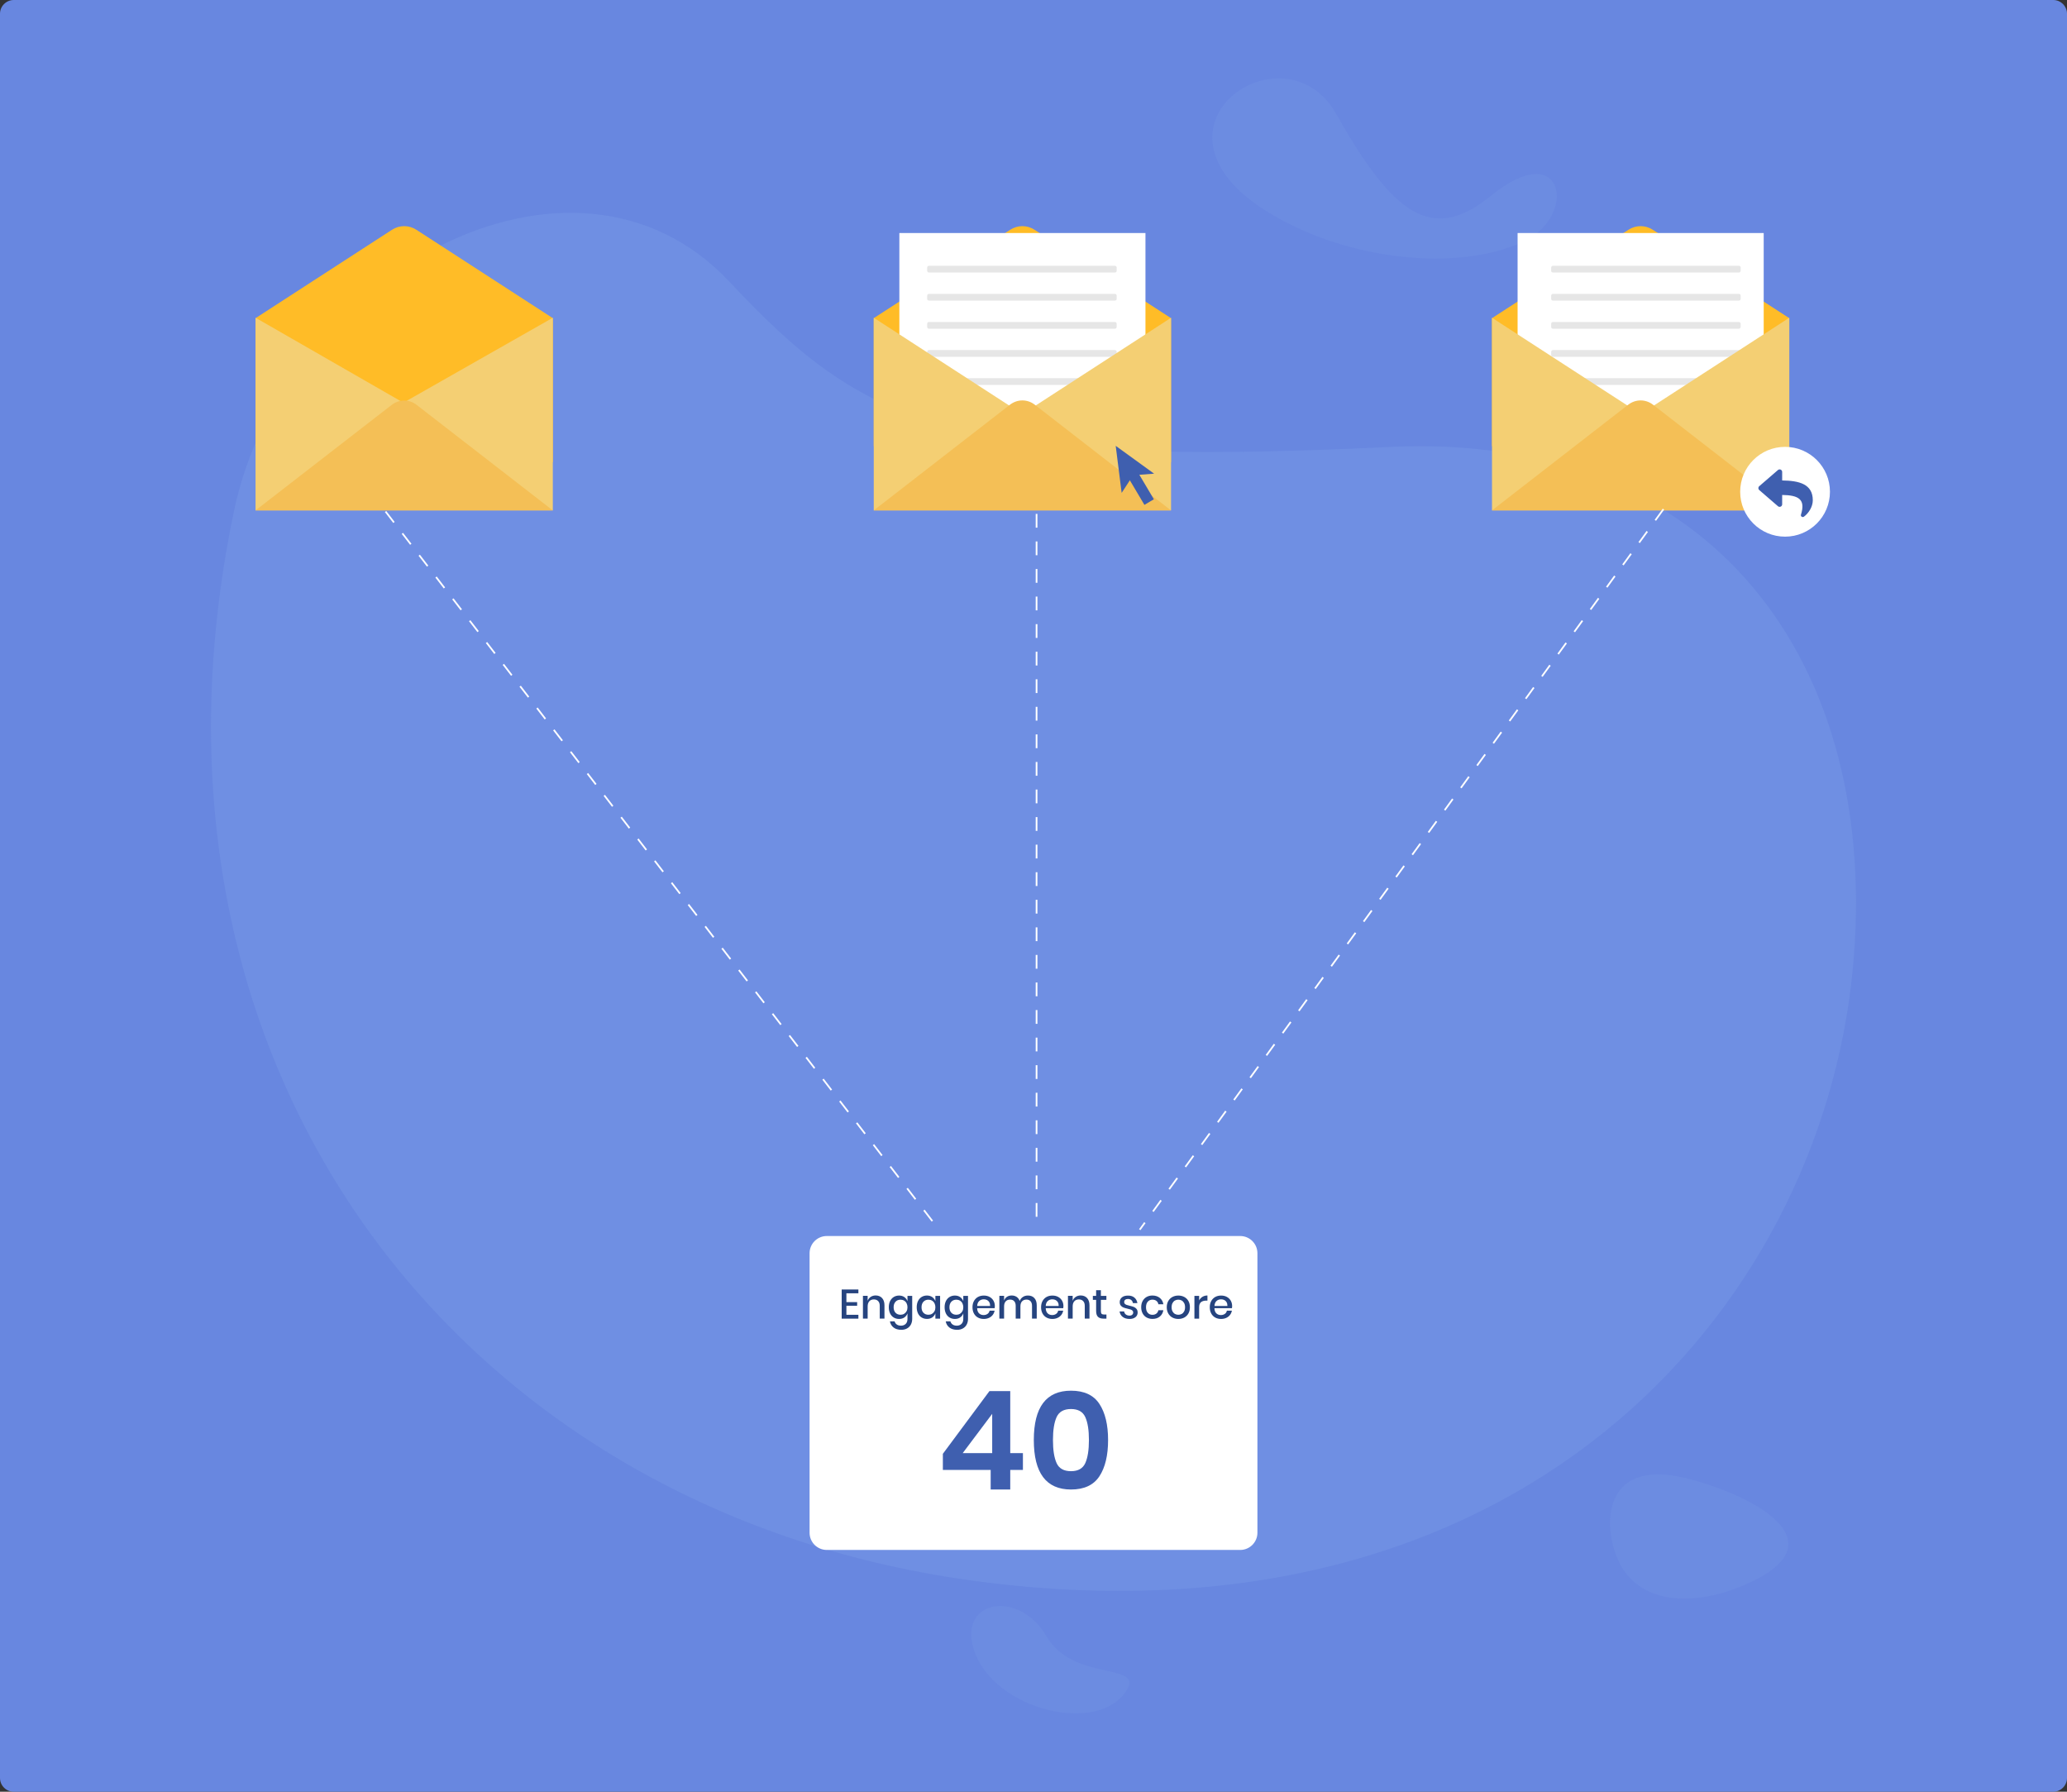
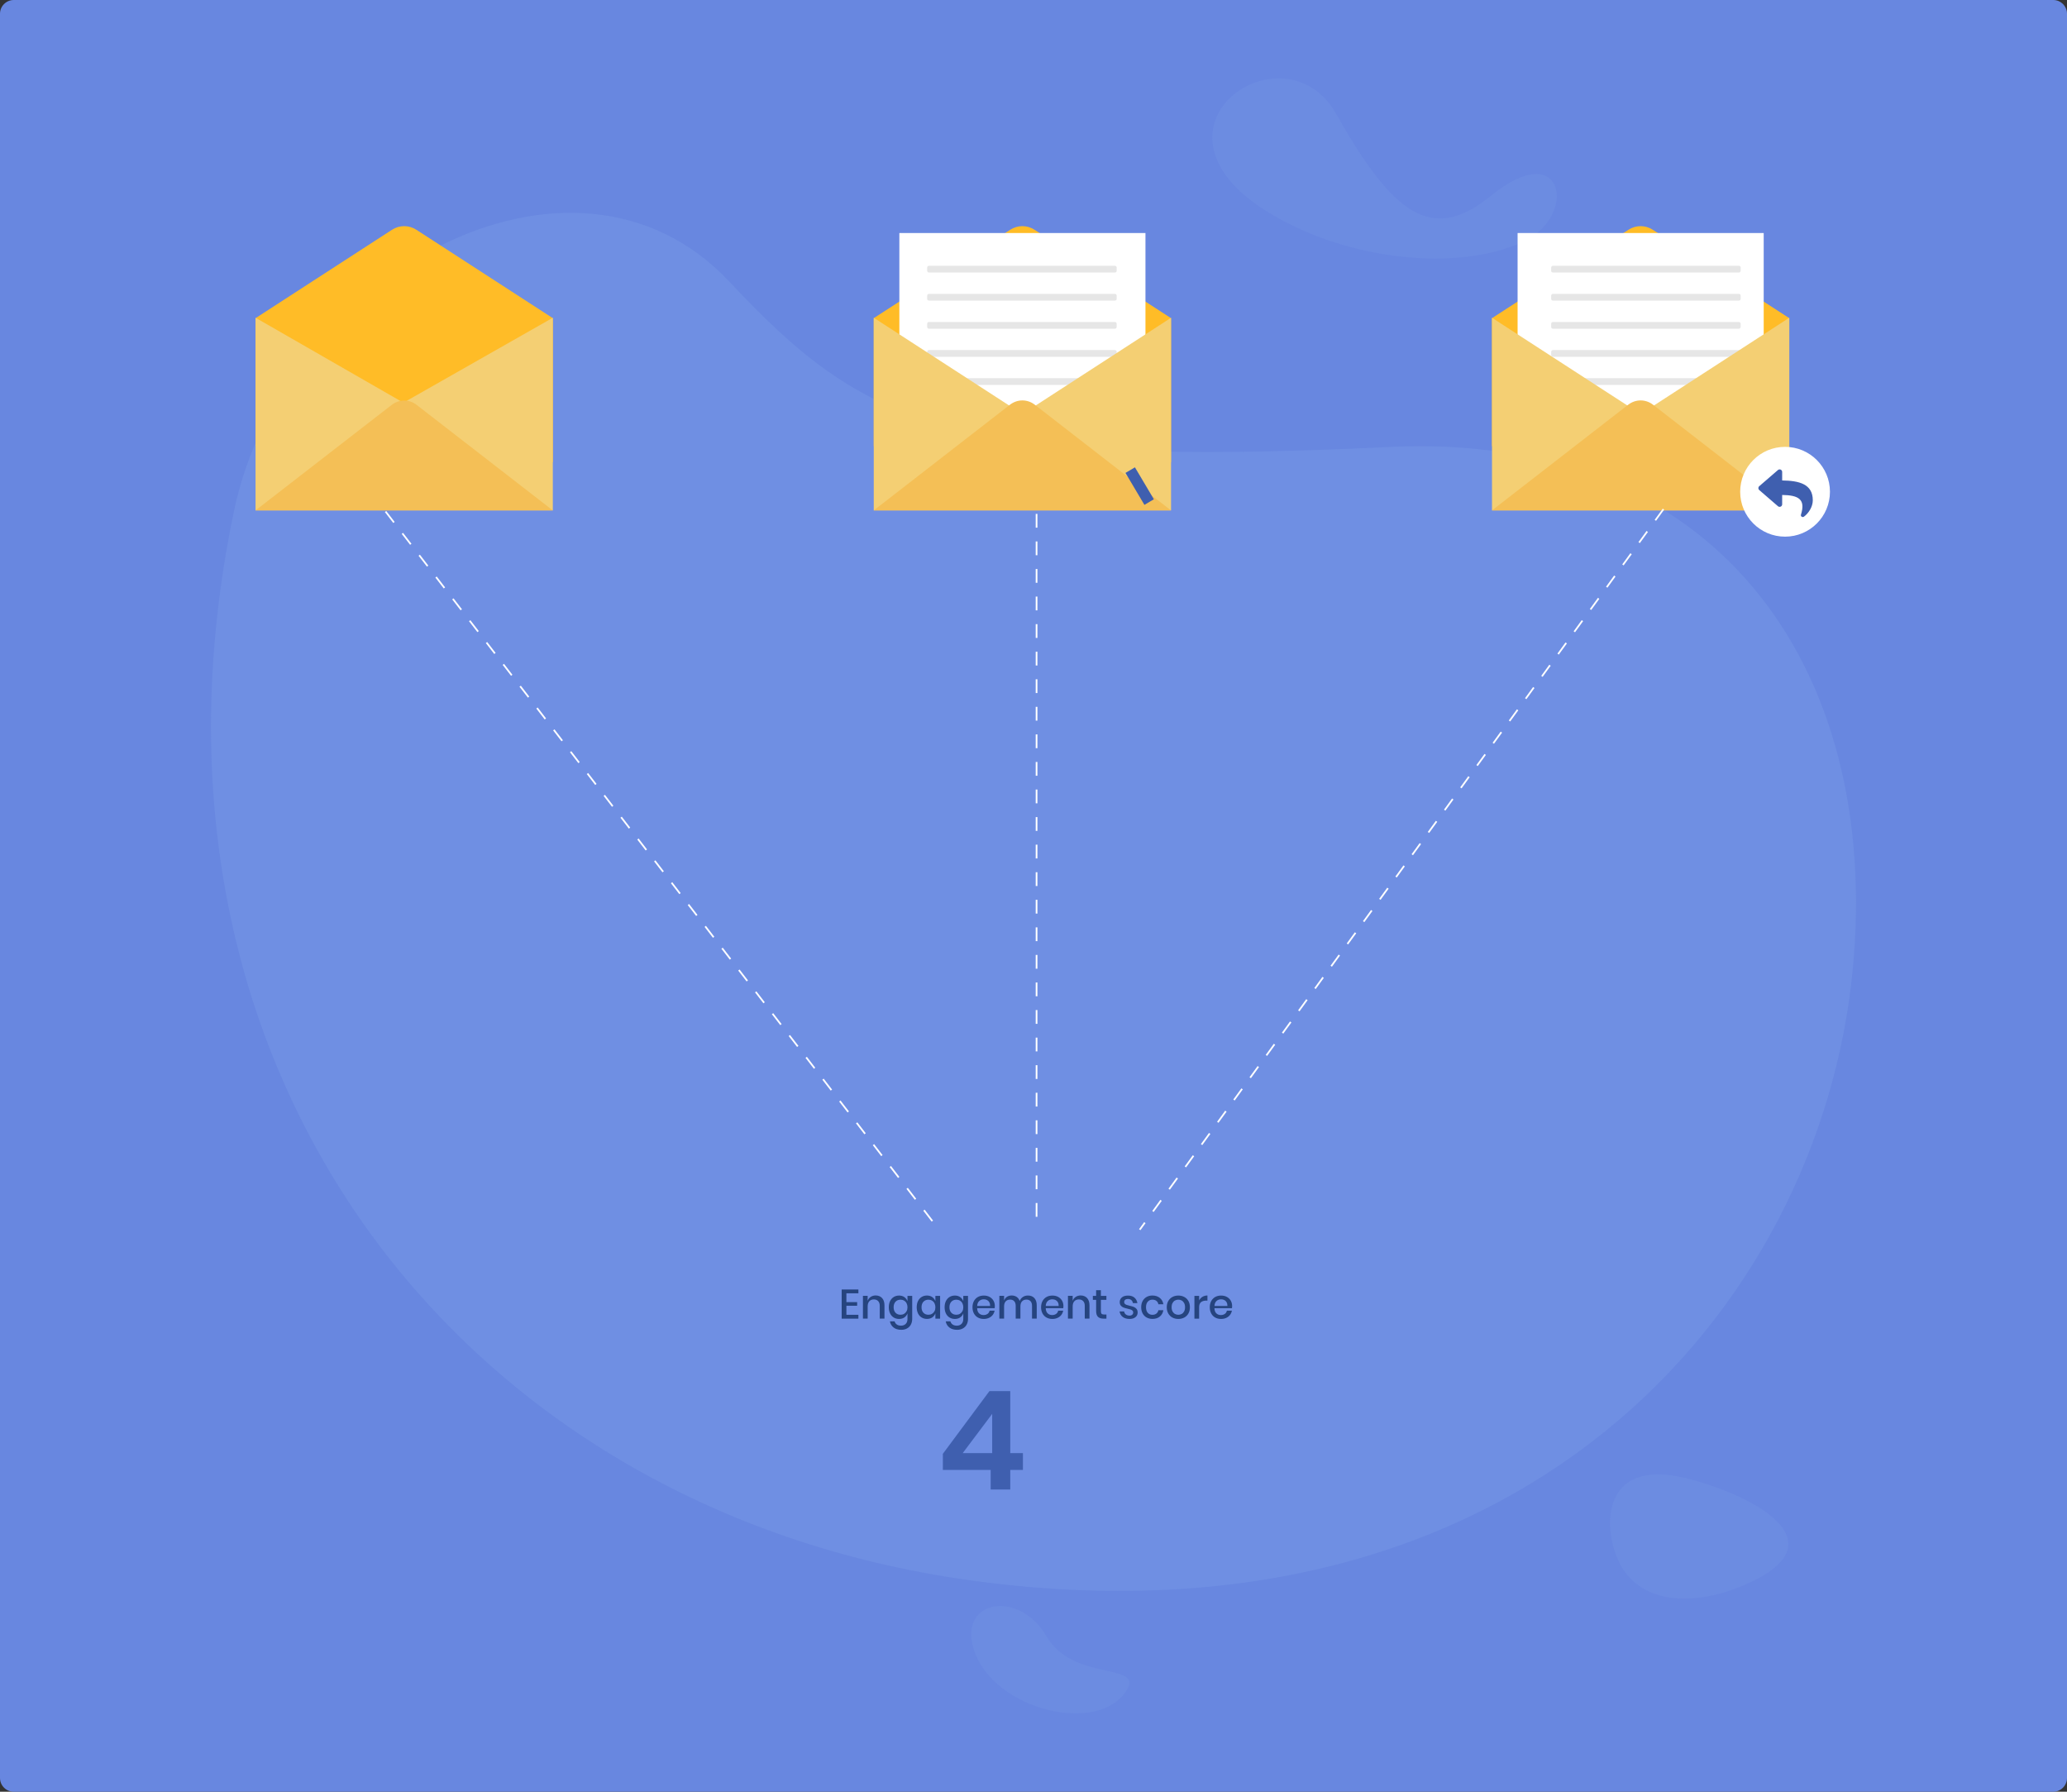
<svg xmlns="http://www.w3.org/2000/svg" version="1.1" id="Layer_1" x="0px" y="0px" viewBox="0 0 600 520" style="enable-background:new 0 0 600 520;">
  <rect x="0" y="0" width="600" height="520" fill="#333333" stroke="none" />
  <style type="text/css">
	.st0{fill:#6887E0;}
	.st1{opacity:0.7;fill:#7393E5;}
	.st2{opacity:0.43;fill:#7393E5;}
	.st3{fill:#FFBC27;}
	.st4{fill:#FFFFFF;}
	.st5{fill:#E6E6E6;}
	.st6{fill:#F4CF73;}
	.st7{fill:#F4BF56;}
	.st8{fill:#3F5FAF;}
	.st9{fill:none;stroke:#FFFFFF;stroke-width:0.5;stroke-miterlimit:10;stroke-dasharray:4;}
	.st10{fill:#26447F;}
</style>
  <g>
    <g>
      <path class="st0" d="M596,520H4c-2.21,0-4-1.79-4-4V4c0-2.21,1.79-4,4-4h592c2.21,0,4,1.79,4,4v512C600,518.21,598.21,520,596,520&#13;&#10;   z" />
    </g>
  </g>
  <g>
    <path class="st1" d="M403.51,129.72c-128.46,6.19-153.01-6.67-191.76-47.94c-45.53-48.49-129.46-2.03-143.82,66.5&#13;&#10;  C33.91,310.66,133.78,438.06,281.4,458.61c159.22,22.16,246.85-77.84,256.4-177.23C546.3,192.84,497.28,125.21,403.51,129.72z" />
    <path class="st2" d="M489.55,429.03c17.62,4.36,45.03,17.78,18.54,30.19c-14.81,6.94-29.88,6.67-36.81-3.57&#13;&#10;  C465.2,446.66,462.9,422.44,489.55,429.03z" />
    <path class="st2" d="M282.27,477.18c-2.92-13.13,13.87-15.45,21.5-2.28c7.96,13.74,29.88,7.09,22.59,16.64&#13;&#10;  C317.08,503.68,286.32,495.37,282.27,477.18z" />
    <path class="st2" d="M387.86,33.06c-15.14-26.81-60.21,4.33-19.06,28.96c23,13.77,54.62,16.85,73.38,8.12&#13;&#10;  c15.92-7.42,11.93-30.75-9.48-13.26C415.39,71,404.1,61.81,387.86,33.06z" />
  </g>
  <g>
    <path class="st3" d="M433.09,92.34l39.6-25.65c2.18-1.41,4.91-1.41,7.09,0l39.6,25.65l0,41.81l-86.29-4.68V92.34z" />
    <rect x="440.52" y="67.63" class="st4" width="71.44" height="66.8" />
    <g>
      <path class="st5" d="M504.77,79.09h-54c-0.28,0-0.5-0.22-0.5-0.5v-0.95c0-0.28,0.22-0.5,0.5-0.5h54c0.28,0,0.5,0.22,0.5,0.5v0.95&#13;&#10;   C505.27,78.87,505.04,79.09,504.77,79.09z" />
      <path class="st5" d="M504.77,87.24h-54c-0.28,0-0.5-0.22-0.5-0.5v-0.95c0-0.28,0.22-0.5,0.5-0.5h54c0.28,0,0.5,0.22,0.5,0.5v0.95&#13;&#10;   C505.27,87.02,505.04,87.24,504.77,87.24z" />
      <path class="st5" d="M504.77,95.4h-54c-0.28,0-0.5-0.22-0.5-0.5v-0.95c0-0.28,0.22-0.5,0.5-0.5h54c0.28,0,0.5,0.22,0.5,0.5v0.95&#13;&#10;   C505.27,95.17,505.04,95.4,504.77,95.4z" />
      <path class="st5" d="M504.77,103.55h-54c-0.28,0-0.5-0.22-0.5-0.5v-0.95c0-0.28,0.22-0.5,0.5-0.5h54c0.28,0,0.5,0.22,0.5,0.5v0.95&#13;&#10;   C505.27,103.33,505.04,103.55,504.77,103.55z" />
      <path class="st5" d="M504.77,111.71h-54c-0.28,0-0.5-0.22-0.5-0.5v-0.95c0-0.28,0.22-0.5,0.5-0.5h54c0.28,0,0.5,0.22,0.5,0.5v0.95&#13;&#10;   C505.27,111.48,505.04,111.71,504.77,111.71z" />
    </g>
    <g>
      <polygon class="st6" points="519.38,92.22 519.38,148.13 433.09,148.13 433.09,92.22 476.24,120.18" />
      <path class="st7" d="M433.09,148.13l39.52-30.66c2.17-1.68,5.08-1.68,7.24,0l39.52,30.66H433.09z" />
    </g>
  </g>
  <g>
-     <path class="st3" d="M253.63,92.34l39.6-25.65c2.18-1.41,4.91-1.41,7.09,0l39.6,25.65l0,41.81l-86.29-4.68V92.34z" />
+     <path class="st3" d="M253.63,92.34l39.6-25.65c2.18-1.41,4.91-1.41,7.09,0l39.6,25.65l0,41.81l-86.29-4.68V92.34" />
    <rect x="261.06" y="67.63" class="st4" width="71.44" height="66.8" />
    <g>
      <path class="st5" d="M323.64,79.09h-54c-0.28,0-0.5-0.22-0.5-0.5v-0.95c0-0.28,0.22-0.5,0.5-0.5h54c0.28,0,0.5,0.22,0.5,0.5v0.95&#13;&#10;   C324.14,78.87,323.91,79.09,323.64,79.09z" />
      <path class="st5" d="M323.64,87.24h-54c-0.28,0-0.5-0.22-0.5-0.5v-0.95c0-0.28,0.22-0.5,0.5-0.5h54c0.28,0,0.5,0.22,0.5,0.5v0.95&#13;&#10;   C324.14,87.02,323.91,87.24,323.64,87.24z" />
      <path class="st5" d="M323.64,95.4h-54c-0.28,0-0.5-0.22-0.5-0.5v-0.95c0-0.28,0.22-0.5,0.5-0.5h54c0.28,0,0.5,0.22,0.5,0.5v0.95&#13;&#10;   C324.14,95.17,323.91,95.4,323.64,95.4z" />
      <path class="st5" d="M323.64,103.55h-54c-0.28,0-0.5-0.22-0.5-0.5v-0.95c0-0.28,0.22-0.5,0.5-0.5h54c0.28,0,0.5,0.22,0.5,0.5v0.95&#13;&#10;   C324.14,103.33,323.91,103.55,323.64,103.55z" />
      <path class="st5" d="M323.64,111.71h-54c-0.28,0-0.5-0.22-0.5-0.5v-0.95c0-0.28,0.22-0.5,0.5-0.5h54c0.28,0,0.5,0.22,0.5,0.5v0.95&#13;&#10;   C324.14,111.48,323.91,111.71,323.64,111.71z" />
    </g>
    <g>
      <polygon class="st6" points="339.93,92.22 339.93,148.13 253.63,148.13 253.63,92.22 296.78,120.18" />
      <path class="st7" d="M253.63,148.13l39.52-30.66c2.17-1.68,5.08-1.68,7.24,0l39.52,30.66H253.63z" />
    </g>
  </g>
  <g>
    <path class="st3" d="M74.18,92.34l39.6-25.65c2.18-1.41,4.91-1.41,7.09,0l39.6,25.65l0,41.81l-86.29-4.68V92.34z" />
    <g>
      <path class="st6" d="M160.47,92.22v55.9H74.18v-55.9c14.31,8.22,28.61,16.43,42.92,24.65&#13;&#10;   C131.55,108.66,146.01,100.44,160.47,92.22z" />
      <path class="st7" d="M74.18,148.13l39.52-30.62c2.17-1.68,5.08-1.68,7.24,0l39.52,30.62H74.18z" />
    </g>
  </g>
-   <path class="st4" d="M360,449.83H240c-2.76,0-5-2.24-5-5v-81.11c0-2.76,2.24-5,5-5h120c2.76,0,5,2.24,5,5v81.11&#13;&#10; C365,447.59,362.76,449.83,360,449.83z" />
  <g>
-     <polygon class="st8" points="323.86,129.39 335.01,137.47 328.92,137.93 325.59,143.05" />
    <rect x="329.31" y="135.88" transform="matrix(0.86 -0.51 0.51 0.86 -25.805 188.344)" class="st8" width="3.19" height="10.78" />
  </g>
  <circle class="st4" cx="518.16" cy="142.72" r="13.03" />
  <path class="st8" d="M510.67,141.1l5.43-4.69c0.48-0.41,1.22-0.08,1.22,0.56v2.47c4.96,0.06,8.89,1.05,8.89,5.75&#13;&#10; c0,1.9-1.22,3.77-2.57,4.76c-0.42,0.31-1.02-0.08-0.87-0.57c1.4-4.47-0.66-5.66-5.45-5.73v2.71c0,0.64-0.75,0.97-1.22,0.56&#13;&#10; l-5.43-4.69C510.32,141.92,510.32,141.39,510.67,141.1z" />
  <line class="st9" x1="111.92" y1="148.46" x2="271.5" y2="355.5" />
  <line class="st9" x1="300.89" y1="149.14" x2="300.89" y2="356.19" />
  <line class="st9" x1="482.86" y1="147.77" x2="330.84" y2="356.88" />
  <g>
    <path class="st8" d="M273.69,426.61v-4.68l13.52-18.2h6.04v18h3.68v4.88h-3.68v5.68h-5.68v-5.68H273.69z M288.01,410.33l-8.56,11.4&#13;&#10;  h8.56V410.33z" />
-     <path class="st8" d="M300.09,417.93c0-9.55,3.6-14.32,10.8-14.32c3.81,0,6.56,1.28,8.24,3.84c1.68,2.56,2.52,6.05,2.52,10.48&#13;&#10;  c0,4.45-0.84,7.96-2.52,10.52c-1.68,2.56-4.43,3.84-8.24,3.84C303.69,432.29,300.09,427.5,300.09,417.93z M316.09,417.93&#13;&#10;  c0-2.88-0.35-5.1-1.06-6.66c-0.71-1.56-2.09-2.34-4.14-2.34c-2.08,0-3.47,0.78-4.18,2.34c-0.71,1.56-1.06,3.78-1.06,6.66&#13;&#10;  c0,2.91,0.35,5.14,1.06,6.7c0.71,1.56,2.1,2.34,4.18,2.34c2.05,0,3.43-0.78,4.14-2.34C315.73,423.07,316.09,420.84,316.09,417.93z" />
  </g>
  <g>
    <path class="st10" d="M245.69,375.33v2.57h3.12v1.06h-3.12v2.63h3.48v1.12h-4.85v-8.47h4.85v1.1H245.69z" />
    <path class="st10" d="M256.04,376.72c0.46,0.5,0.7,1.2,0.7,2.12v3.85h-1.37v-3.71c0-0.59-0.15-1.05-0.46-1.37&#13;&#10;  c-0.3-0.32-0.72-0.49-1.25-0.49c-0.54,0-0.98,0.17-1.31,0.52s-0.49,0.86-0.49,1.53v3.52h-1.37v-6.61h1.37v1.45&#13;&#10;  c0.18-0.5,0.47-0.88,0.89-1.15c0.42-0.27,0.9-0.41,1.44-0.41C254.96,375.98,255.58,376.23,256.04,376.72z" />
    <path class="st10" d="M262.52,376.45c0.42,0.3,0.72,0.69,0.9,1.18v-1.54h1.37v6.68c0,0.62-0.13,1.16-0.38,1.64&#13;&#10;  c-0.25,0.48-0.61,0.85-1.09,1.12c-0.47,0.27-1.03,0.41-1.68,0.41c-0.93,0-1.68-0.22-2.25-0.66c-0.57-0.44-0.93-1.04-1.07-1.79h1.36&#13;&#10;  c0.11,0.39,0.33,0.7,0.65,0.92s0.73,0.33,1.22,0.33c0.54,0,0.99-0.17,1.34-0.5c0.35-0.34,0.53-0.82,0.53-1.46v-1.61&#13;&#10;  c-0.18,0.49-0.48,0.88-0.9,1.18c-0.42,0.3-0.94,0.44-1.54,0.44c-0.58,0-1.09-0.14-1.54-0.41c-0.45-0.27-0.81-0.66-1.06-1.18&#13;&#10;  s-0.38-1.12-0.38-1.81c0-0.69,0.13-1.29,0.38-1.8c0.26-0.51,0.61-0.9,1.06-1.18c0.45-0.27,0.97-0.41,1.54-0.41&#13;&#10;  C261.59,376,262.1,376.15,262.52,376.45z M259.95,377.79c-0.36,0.39-0.55,0.92-0.55,1.6c0,0.68,0.18,1.21,0.55,1.6&#13;&#10;  s0.85,0.58,1.46,0.58c0.38,0,0.73-0.09,1.03-0.27c0.3-0.18,0.54-0.43,0.72-0.76s0.26-0.71,0.26-1.15c0-0.43-0.09-0.81-0.26-1.15&#13;&#10;  s-0.42-0.59-0.72-0.77c-0.3-0.18-0.65-0.27-1.03-0.27C260.8,377.2,260.31,377.4,259.95,377.79z" />
    <path class="st10" d="M270.62,376.45c0.42,0.3,0.72,0.69,0.9,1.18v-1.54h1.37v6.61h-1.37v-1.54c-0.18,0.49-0.48,0.88-0.9,1.18&#13;&#10;  c-0.42,0.3-0.94,0.44-1.54,0.44c-0.58,0-1.09-0.14-1.54-0.41c-0.45-0.27-0.81-0.66-1.06-1.18s-0.38-1.12-0.38-1.81&#13;&#10;  c0-0.69,0.13-1.29,0.38-1.8c0.26-0.51,0.61-0.9,1.06-1.18c0.45-0.27,0.97-0.41,1.54-0.41C269.69,376,270.2,376.15,270.62,376.45z&#13;&#10;   M268.05,377.79c-0.36,0.39-0.55,0.92-0.55,1.6c0,0.68,0.18,1.21,0.55,1.6s0.85,0.58,1.46,0.58c0.38,0,0.73-0.09,1.03-0.27&#13;&#10;  c0.3-0.18,0.54-0.43,0.72-0.76s0.26-0.71,0.26-1.15c0-0.43-0.09-0.81-0.26-1.15s-0.42-0.59-0.72-0.77&#13;&#10;  c-0.3-0.18-0.65-0.27-1.03-0.27C268.9,377.2,268.41,377.4,268.05,377.79z" />
    <path class="st10" d="M278.72,376.45c0.42,0.3,0.72,0.69,0.9,1.18v-1.54h1.37v6.68c0,0.62-0.13,1.16-0.38,1.64&#13;&#10;  c-0.25,0.48-0.61,0.85-1.09,1.12c-0.47,0.27-1.03,0.41-1.68,0.41c-0.93,0-1.68-0.22-2.25-0.66c-0.57-0.44-0.93-1.04-1.07-1.79h1.36&#13;&#10;  c0.11,0.39,0.33,0.7,0.65,0.92s0.73,0.33,1.22,0.33c0.54,0,0.99-0.17,1.34-0.5c0.35-0.34,0.53-0.82,0.53-1.46v-1.61&#13;&#10;  c-0.18,0.49-0.48,0.88-0.9,1.18c-0.42,0.3-0.94,0.44-1.54,0.44c-0.58,0-1.09-0.14-1.54-0.41c-0.45-0.27-0.81-0.66-1.06-1.18&#13;&#10;  s-0.38-1.12-0.38-1.81c0-0.69,0.13-1.29,0.38-1.8c0.26-0.51,0.61-0.9,1.06-1.18c0.45-0.27,0.97-0.41,1.54-0.41&#13;&#10;  C277.79,376,278.3,376.15,278.72,376.45z M276.15,377.79c-0.36,0.39-0.55,0.92-0.55,1.6c0,0.68,0.18,1.21,0.55,1.6&#13;&#10;  s0.85,0.58,1.46,0.58c0.38,0,0.73-0.09,1.03-0.27c0.3-0.18,0.54-0.43,0.72-0.76s0.26-0.71,0.26-1.15c0-0.43-0.09-0.81-0.26-1.15&#13;&#10;  s-0.42-0.59-0.72-0.77c-0.3-0.18-0.65-0.27-1.03-0.27C277,377.2,276.51,377.4,276.15,377.79z" />
    <path class="st10" d="M288.73,379.66h-5.09c0.02,0.68,0.21,1.18,0.56,1.51c0.35,0.33,0.79,0.49,1.31,0.49&#13;&#10;  c0.46,0,0.84-0.12,1.16-0.35c0.32-0.23,0.51-0.54,0.58-0.92h1.46c-0.09,0.46-0.27,0.88-0.55,1.24c-0.28,0.36-0.64,0.64-1.09,0.85&#13;&#10;  c-0.45,0.2-0.95,0.31-1.5,0.31c-0.64,0-1.21-0.14-1.7-0.41c-0.49-0.27-0.88-0.66-1.16-1.18c-0.28-0.51-0.42-1.12-0.42-1.81&#13;&#10;  c0-0.69,0.14-1.29,0.42-1.8c0.28-0.51,0.67-0.9,1.16-1.18c0.49-0.27,1.06-0.41,1.7-0.41c0.65,0,1.21,0.13,1.7,0.4&#13;&#10;  c0.48,0.27,0.86,0.64,1.12,1.1c0.26,0.47,0.39,0.99,0.39,1.57C288.78,379.3,288.76,379.5,288.73,379.66z M287.18,377.95&#13;&#10;  c-0.16-0.29-0.39-0.51-0.67-0.65c-0.28-0.14-0.59-0.21-0.93-0.21c-0.54,0-0.98,0.16-1.34,0.49c-0.36,0.33-0.56,0.81-0.59,1.45h3.76&#13;&#10;  C287.41,378.61,287.34,378.25,287.18,377.95z" />
    <path class="st10" d="M300.24,376.72c0.47,0.5,0.7,1.2,0.7,2.12v3.85h-1.37v-3.71c0-0.58-0.14-1.02-0.43-1.34s-0.68-0.47-1.19-0.47&#13;&#10;  c-0.54,0-0.96,0.17-1.28,0.51c-0.32,0.34-0.47,0.84-0.47,1.49v3.52h-1.37v-3.71c0-0.58-0.14-1.02-0.43-1.34&#13;&#10;  c-0.29-0.32-0.68-0.47-1.19-0.47c-0.54,0-0.96,0.17-1.28,0.51s-0.47,0.84-0.47,1.49v3.52h-1.37v-6.61h1.37v1.38&#13;&#10;  c0.17-0.48,0.45-0.85,0.84-1.1c0.39-0.26,0.85-0.38,1.38-0.38c0.55,0,1.03,0.14,1.43,0.41c0.4,0.27,0.7,0.66,0.88,1.18&#13;&#10;  c0.19-0.5,0.5-0.88,0.92-1.16c0.42-0.28,0.9-0.42,1.44-0.42C299.15,375.98,299.78,376.23,300.24,376.72z" />
    <path class="st10" d="M308.64,379.66h-5.09c0.02,0.68,0.21,1.18,0.56,1.51c0.35,0.33,0.79,0.49,1.31,0.49&#13;&#10;  c0.46,0,0.84-0.12,1.16-0.35c0.32-0.23,0.51-0.54,0.58-0.92h1.46c-0.09,0.46-0.27,0.88-0.55,1.24c-0.28,0.36-0.64,0.64-1.09,0.85&#13;&#10;  c-0.45,0.2-0.95,0.31-1.5,0.31c-0.64,0-1.21-0.14-1.7-0.41c-0.49-0.27-0.88-0.66-1.16-1.18s-0.42-1.12-0.42-1.81&#13;&#10;  c0-0.69,0.14-1.29,0.42-1.8c0.28-0.51,0.67-0.9,1.16-1.18c0.49-0.27,1.06-0.41,1.7-0.41c0.65,0,1.21,0.13,1.7,0.4&#13;&#10;  c0.48,0.27,0.86,0.64,1.12,1.1c0.26,0.47,0.39,0.99,0.39,1.57C308.69,379.3,308.67,379.5,308.64,379.66z M307.08,377.95&#13;&#10;  c-0.16-0.29-0.39-0.51-0.67-0.65c-0.28-0.14-0.59-0.21-0.93-0.21c-0.54,0-0.98,0.16-1.34,0.49c-0.36,0.33-0.56,0.81-0.59,1.45h3.76&#13;&#10;  C307.32,378.61,307.25,378.25,307.08,377.95z" />
    <path class="st10" d="M315.55,376.72c0.46,0.5,0.7,1.2,0.7,2.12v3.85h-1.37v-3.71c0-0.59-0.15-1.05-0.46-1.37&#13;&#10;  c-0.3-0.32-0.72-0.49-1.25-0.49c-0.54,0-0.98,0.17-1.31,0.52c-0.33,0.35-0.49,0.86-0.49,1.53v3.52h-1.37v-6.61h1.37v1.45&#13;&#10;  c0.18-0.5,0.47-0.88,0.89-1.15c0.42-0.27,0.9-0.41,1.44-0.41C314.47,375.98,315.09,376.23,315.55,376.72z" />
    <path class="st10" d="M321.17,381.51v1.19h-0.84c-0.7,0-1.24-0.17-1.6-0.51s-0.55-0.91-0.55-1.7v-3.24h-0.95v-1.16h0.95v-1.64h1.38&#13;&#10;  v1.64h1.6v1.16h-1.6v3.26c0,0.38,0.07,0.64,0.21,0.78c0.14,0.14,0.39,0.22,0.74,0.22H321.17z" />
    <path class="st10" d="M329.3,376.6c0.47,0.4,0.75,0.93,0.86,1.59h-1.3c-0.06-0.36-0.21-0.65-0.46-0.87s-0.59-0.33-1-0.33&#13;&#10;  c-0.34,0-0.61,0.08-0.8,0.25c-0.19,0.16-0.28,0.39-0.28,0.67c0,0.21,0.07,0.38,0.2,0.5s0.31,0.23,0.51,0.3s0.49,0.15,0.87,0.24&#13;&#10;  c0.5,0.11,0.9,0.23,1.21,0.35s0.57,0.31,0.79,0.57s0.33,0.61,0.33,1.06c0,0.55-0.21,1-0.63,1.34s-0.99,0.52-1.7,0.52&#13;&#10;  c-0.82,0-1.49-0.19-2-0.58s-0.81-0.92-0.92-1.61h1.33c0.04,0.36,0.2,0.65,0.48,0.88c0.28,0.22,0.65,0.34,1.1,0.34&#13;&#10;  c0.33,0,0.59-0.09,0.77-0.26c0.19-0.17,0.28-0.39,0.28-0.65c0-0.23-0.07-0.42-0.22-0.55c-0.14-0.14-0.32-0.24-0.54-0.32&#13;&#10;  c-0.22-0.08-0.51-0.15-0.89-0.23c-0.48-0.11-0.87-0.22-1.17-0.34c-0.3-0.11-0.56-0.29-0.77-0.55c-0.21-0.25-0.32-0.59-0.32-1.03&#13;&#10;  c0-0.56,0.21-1.01,0.63-1.36c0.42-0.35,1-0.52,1.75-0.52C328.21,376,328.83,376.2,329.3,376.6z" />
    <path class="st10" d="M336.66,376.68c0.56,0.45,0.91,1.07,1.04,1.84h-1.45c-0.08-0.42-0.27-0.74-0.58-0.98&#13;&#10;  c-0.31-0.24-0.69-0.35-1.16-0.35c-0.53,0-0.97,0.19-1.32,0.56c-0.35,0.37-0.53,0.92-0.53,1.64c0,0.72,0.18,1.27,0.53,1.64&#13;&#10;  c0.35,0.38,0.79,0.56,1.32,0.56c0.46,0,0.85-0.12,1.16-0.36c0.31-0.24,0.5-0.57,0.58-0.98h1.45c-0.14,0.78-0.48,1.39-1.04,1.85&#13;&#10;  c-0.56,0.46-1.27,0.68-2.12,0.68c-0.64,0-1.21-0.14-1.7-0.41c-0.49-0.27-0.88-0.66-1.16-1.18s-0.42-1.12-0.42-1.81&#13;&#10;  c0-0.69,0.14-1.29,0.42-1.8c0.28-0.51,0.67-0.9,1.16-1.18c0.49-0.27,1.06-0.41,1.7-0.41C335.39,376,336.1,376.23,336.66,376.68z" />
    <path class="st10" d="M343.77,376.41c0.51,0.27,0.91,0.66,1.2,1.18c0.29,0.51,0.43,1.11,0.43,1.8c0,0.7-0.14,1.3-0.43,1.81&#13;&#10;  s-0.69,0.9-1.2,1.18c-0.51,0.27-1.09,0.41-1.73,0.41c-0.64,0-1.21-0.14-1.72-0.41c-0.51-0.27-0.91-0.67-1.2-1.18&#13;&#10;  c-0.29-0.52-0.44-1.12-0.44-1.81c0-0.69,0.15-1.29,0.44-1.8c0.29-0.51,0.69-0.9,1.2-1.18c0.51-0.27,1.08-0.41,1.72-0.41&#13;&#10;  C342.69,376,343.26,376.14,343.77,376.41z M341.07,377.43c-0.3,0.16-0.53,0.41-0.71,0.74s-0.27,0.74-0.27,1.22&#13;&#10;  c0,0.49,0.09,0.9,0.27,1.22s0.42,0.57,0.71,0.73c0.3,0.16,0.62,0.24,0.97,0.24c0.35,0,0.68-0.08,0.97-0.24&#13;&#10;  c0.3-0.16,0.53-0.4,0.71-0.73s0.27-0.74,0.27-1.22c0-0.48-0.09-0.89-0.27-1.22s-0.42-0.58-0.71-0.74s-0.62-0.24-0.97-0.24&#13;&#10;  C341.69,377.19,341.37,377.27,341.07,377.43z" />
    <path class="st10" d="M349.05,376.36c0.42-0.25,0.9-0.38,1.44-0.38v1.49h-0.41c-0.6,0-1.08,0.15-1.45,0.44&#13;&#10;  c-0.36,0.29-0.55,0.77-0.55,1.45v3.35h-1.37v-6.61h1.37v1.3C348.32,376.95,348.64,376.61,349.05,376.36z" />
    <path class="st10" d="M357.61,379.66h-5.09c0.02,0.68,0.21,1.18,0.56,1.51c0.35,0.33,0.79,0.49,1.31,0.49&#13;&#10;  c0.46,0,0.84-0.12,1.16-0.35c0.32-0.23,0.51-0.54,0.58-0.92h1.46c-0.09,0.46-0.27,0.88-0.55,1.24c-0.28,0.36-0.64,0.64-1.09,0.85&#13;&#10;  c-0.45,0.2-0.95,0.31-1.5,0.31c-0.64,0-1.21-0.14-1.7-0.41c-0.49-0.27-0.88-0.66-1.16-1.18s-0.42-1.12-0.42-1.81&#13;&#10;  c0-0.69,0.14-1.29,0.42-1.8c0.28-0.51,0.67-0.9,1.16-1.18c0.49-0.27,1.06-0.41,1.7-0.41c0.65,0,1.21,0.13,1.7,0.4&#13;&#10;  c0.48,0.27,0.86,0.64,1.12,1.1c0.26,0.47,0.39,0.99,0.39,1.57C357.66,379.3,357.64,379.5,357.61,379.66z M356.06,377.95&#13;&#10;  c-0.16-0.29-0.39-0.51-0.67-0.65c-0.28-0.14-0.59-0.21-0.93-0.21c-0.54,0-0.98,0.16-1.34,0.49c-0.36,0.33-0.56,0.81-0.59,1.45h3.76&#13;&#10;  C356.29,378.61,356.22,378.25,356.06,377.95z" />
  </g>
  <g>
</g>
  <g>
</g>
  <g>
</g>
  <g>
</g>
  <g>
</g>
  <g>
</g>
  <g>
</g>
  <g>
</g>
  <g>
</g>
  <g>
</g>
  <g>
</g>
  <g>
</g>
  <g>
</g>
  <g>
</g>
  <g>
</g>
</svg>